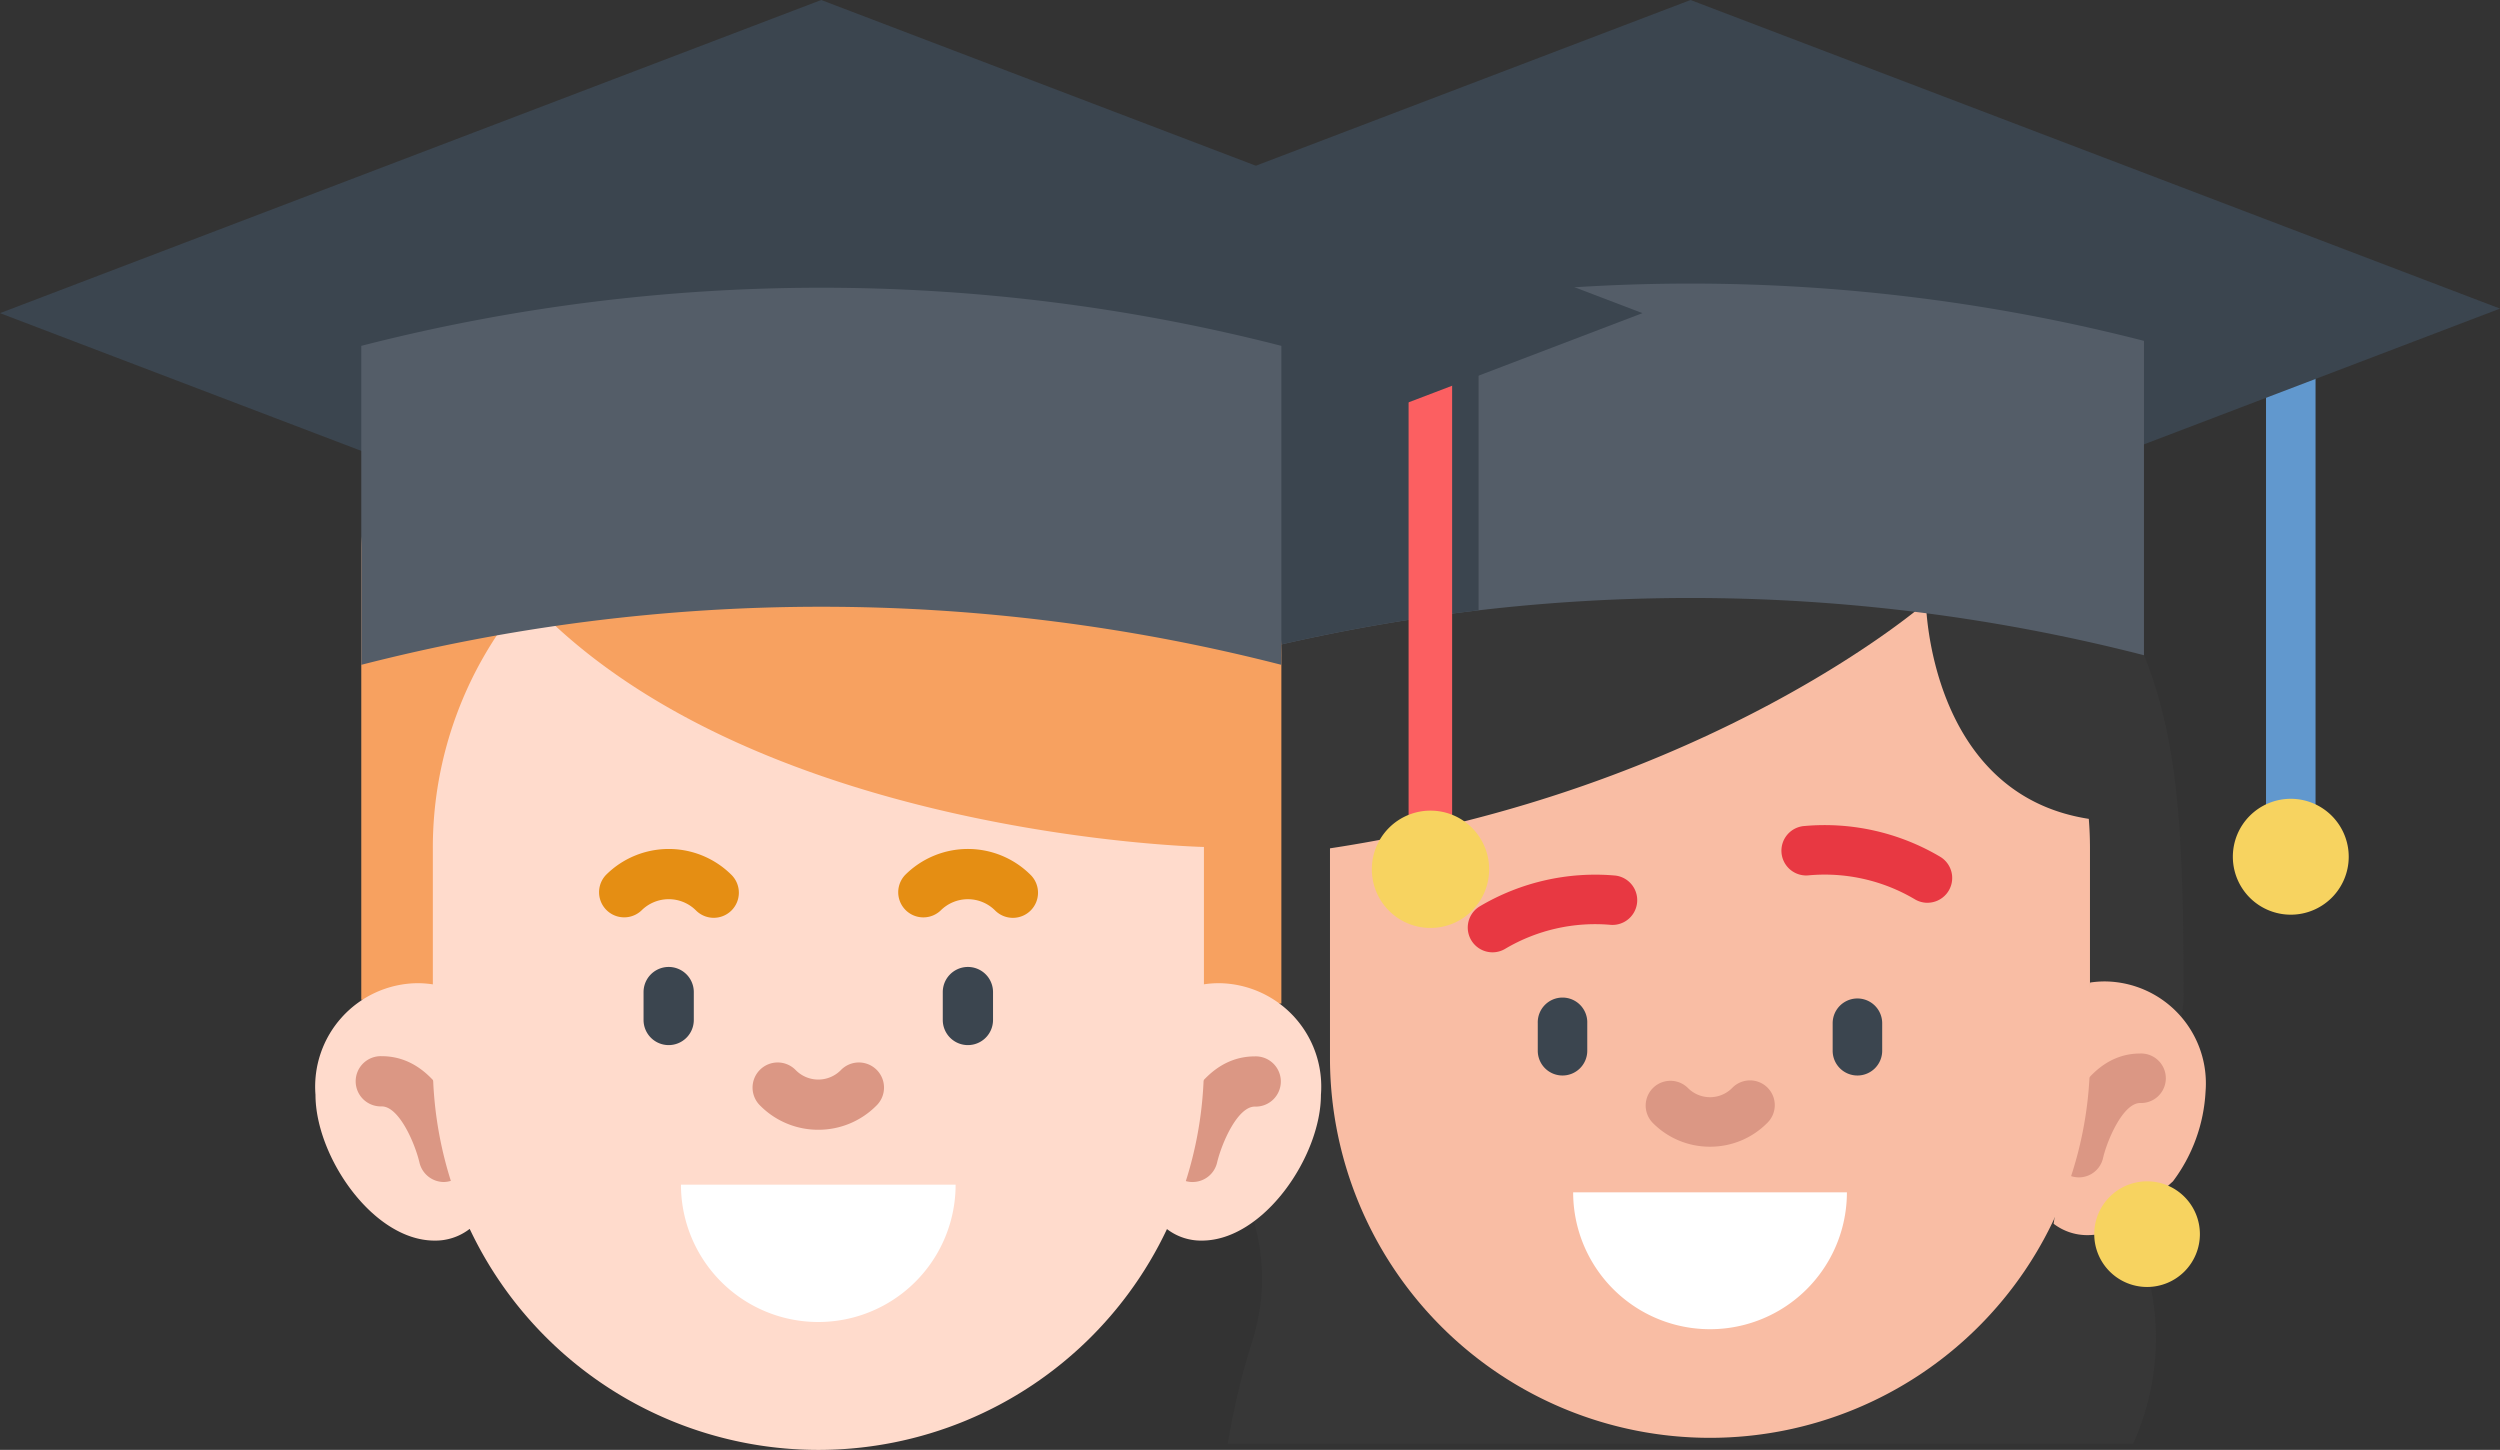
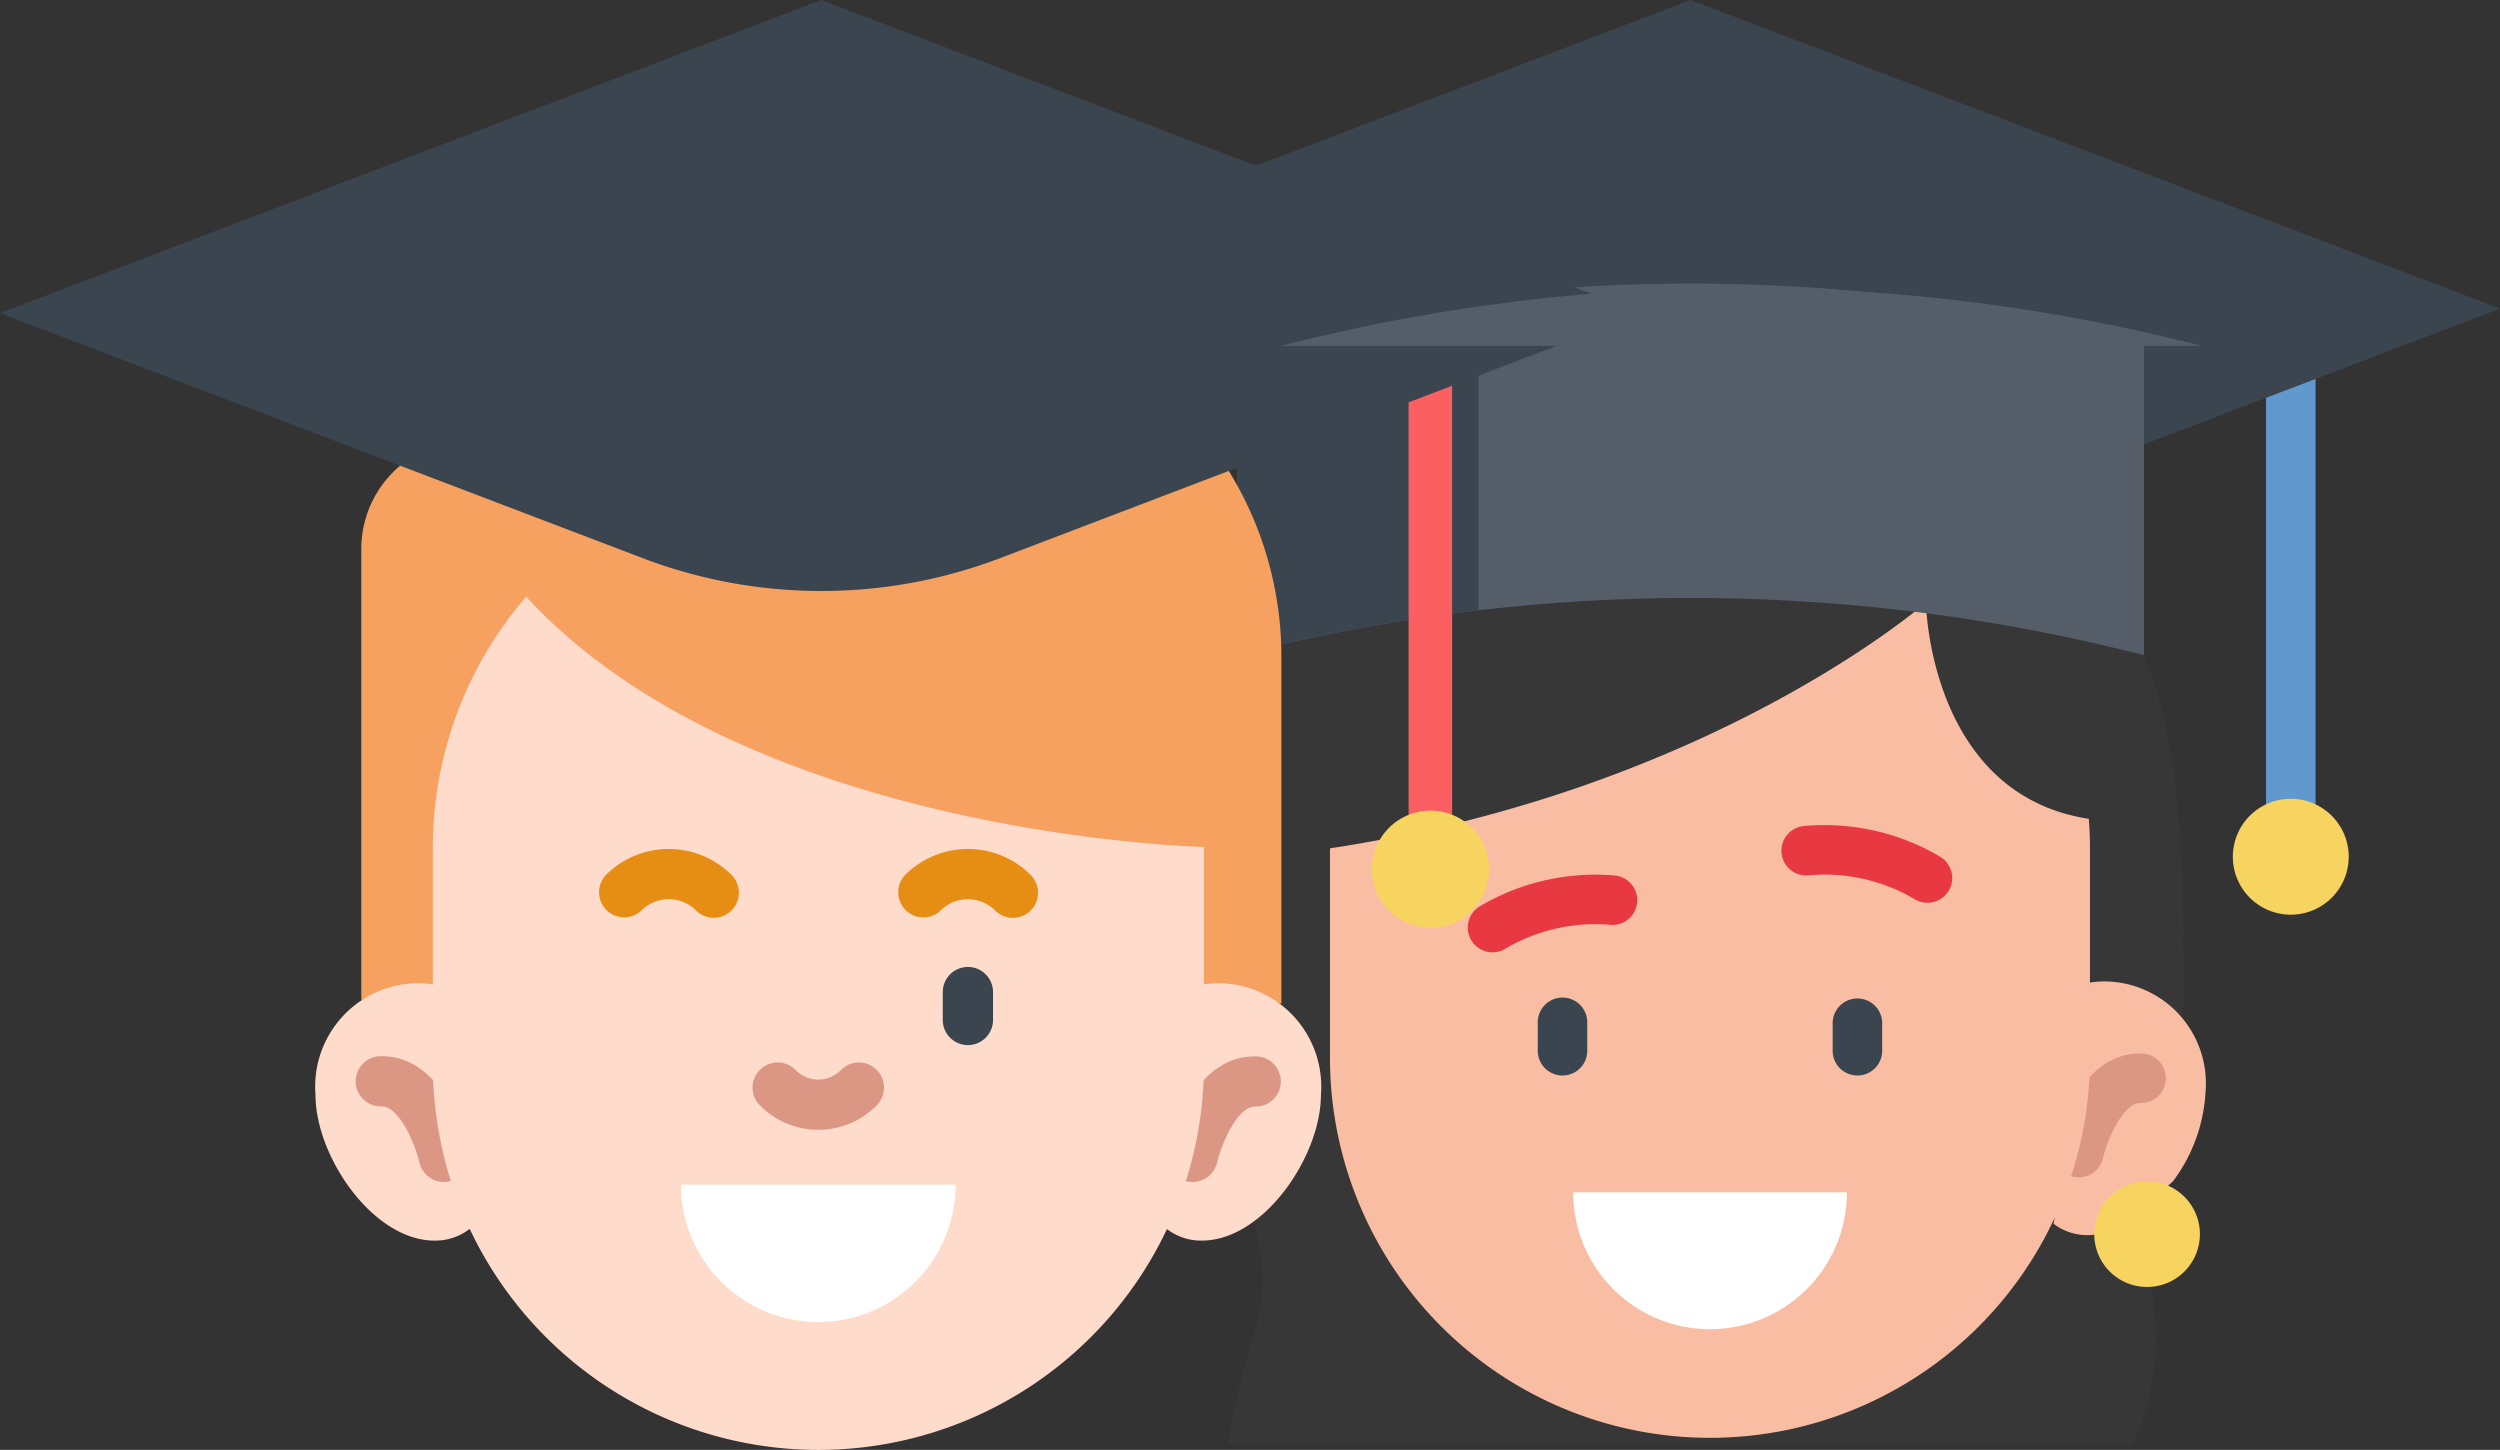
<svg xmlns="http://www.w3.org/2000/svg" width="76.715" height="44.49" viewBox="0 0 76.715 44.49">
  <rect x="0" y="0" width="76.715" height="44.49" fill="#333333" stroke="none" />
  <g id="Group_1088" data-name="Group 1088" transform="translate(-1163 -2700)">
    <g id="graduate_1_" data-name="graduate (1)" transform="translate(1190.037 2700)">
      <path id="Path_9027" data-name="Path 9027" d="M117.821,134.212a7.848,7.848,0,0,1-.5,5.025H89.544a21.758,21.758,0,0,1,.725-3.062c1.418-4.457-2.2-6.786-2.872-12.053-.151-1.178.9-6.009,2.5-9.1l4.609-4.525,5.466-5.366,17.69,9.906c1.081,2.7,1.211,5.593,1.211,10.607l-1.047,8.571Zm0,0" transform="translate(-78.905 -94.928)" fill="#373737" />
      <path id="Path_9028" data-name="Path 9028" d="M370.824,317.837a1.693,1.693,0,0,0,1.057.349,2.4,2.4,0,0,0,1.07-.27l1.536-1.381a5.023,5.023,0,0,0,1-2.76,3.128,3.128,0,0,0-3.071-3.374,3.033,3.033,0,0,0-.47.034" transform="translate(-334.844 -280.285)" fill="#f9bda4" />
      <path id="Path_9029" data-name="Path 9029" d="M371.763,336.992a.761.761,0,0,1-.741-.932c.068-.293.722-2.869,2.62-2.869a.76.76,0,1,1,0,1.519c-.521,0-1.007,1.122-1.14,1.693A.76.76,0,0,1,371.763,336.992Zm0,0" transform="translate(-335.006 -300.863)" fill="#db9784" />
      <path id="Path_9031" data-name="Path 9031" d="M165.263,197.2c-4.913-.76-5-6.639-5-6.639s-6.59,5.768-18.287,7.543v6.536a11.661,11.661,0,0,0,23.321,0v-6.536q0-.456-.036-.9Zm0,0" transform="translate(-128.201 -172.072)" fill="#f9bda4" />
      <path id="Path_9033" data-name="Path 9033" d="M186.29,279.015a.76.76,0,0,1-.393-1.41,6.955,6.955,0,0,1,4.159-.946.76.76,0,0,1-.128,1.514,5.422,5.422,0,0,0-3.245.732A.755.755,0,0,1,186.29,279.015Zm0,0" transform="translate(-167.528 -249.792)" fill="#e83842" />
      <path id="Path_9034" data-name="Path 9034" d="M289.417,263.354a.757.757,0,0,1-.392-.11,5.423,5.423,0,0,0-3.245-.733.76.76,0,1,1-.129-1.514,6.955,6.955,0,0,1,4.159.946.76.76,0,0,1-.394,1.41Zm0,0" transform="translate(-257.308 -235.651)" fill="#e83842" />
      <g id="Group_1072" data-name="Group 1072" transform="translate(20.152 30.64)">
        <path id="Path_9037" data-name="Path 9037" d="M301.712,318.152a.759.759,0,0,1-.76-.76v-.844a.76.76,0,1,1,1.52,0v.844A.76.76,0,0,1,301.712,318.152Zm0,0" transform="translate(-291.904 -315.789)" fill="#3b454f" />
        <path id="Path_9038" data-name="Path 9038" d="M208.451,318.152a.759.759,0,0,1-.76-.76v-.844a.76.76,0,1,1,1.519,0v.844A.76.76,0,0,1,208.451,318.152Zm0,0" transform="translate(-207.692 -315.789)" fill="#3b454f" />
      </g>
      <path id="Path_9039" data-name="Path 9039" d="M386.929,375.231a1.621,1.621,0,1,1-1.621-1.621A1.621,1.621,0,0,1,386.929,375.231Zm0,0" transform="translate(-346.46 -337.36)" fill="#f7d360" />
-       <path id="Path_9042" data-name="Path 9042" d="M243.781,343.838a2.46,2.46,0,0,1-1.751-.725.76.76,0,1,1,1.075-1.075.957.957,0,0,0,1.354,0,.76.76,0,1,1,1.074,1.075,2.46,2.46,0,0,1-1.751.725Zm0,0" transform="translate(-218.345 -308.65)" fill="#db9784" />
      <path id="Path_9043" data-name="Path 9043" d="M218.879,377.086a4.2,4.2,0,1,0,8.4,0Zm0,0" transform="translate(-197.642 -340.498)" fill="#fff" />
      <path id="Path_9044" data-name="Path 9044" d="M438.76,119.86a.76.76,0,0,1-.76-.76V104.278a.76.76,0,0,1,1.52,0V119.1A.76.76,0,0,1,438.76,119.86Zm0,0" transform="translate(-395.502 -93.475)" fill="#6198ce" />
      <path id="Path_9045" data-name="Path 9045" d="M431.06,254.407a1.778,1.778,0,1,1-1.778-1.778A1.779,1.779,0,0,1,431.06,254.407Zm0,0" transform="translate(-386.024 -228.117)" fill="#f7d360" />
      <path id="Path_9046" data-name="Path 9046" d="M0,9.47,24.839,0,49.678,9.47,28.67,17.48a10.752,10.752,0,0,1-7.661,0Zm0,0" fill="#3b454f" />
      <path id="Path_9047" data-name="Path 9047" d="M140.435,91.442v9.646a55.981,55.981,0,0,0-27.826,0V91.442a55.936,55.936,0,0,1,27.826,0Zm0,0" transform="translate(-101.682 -80.982)" fill="#545d68" />
      <path id="Path_9048" data-name="Path 9048" d="M120.018,93.594v9.647a55.89,55.89,0,0,0-7.409,1.377V94.972A56.078,56.078,0,0,1,120.018,93.594Zm0,0" transform="translate(-101.683 -84.513)" fill="#3b454f" />
    </g>
    <g id="graduate" transform="translate(1163 2700)">
      <path id="Path_9010" data-name="Path 9010" d="M439.715,113.426a.668.668,0,0,1-.668-.668V96.93a.668.668,0,1,1,1.336,0v15.828A.668.668,0,0,1,439.715,113.426Zm0,0" transform="translate(-395.823 -86.785)" fill="#fc5f61" />
      <path id="Path_9011" data-name="Path 9011" d="M140.843,87.755V98.4l-19.652-.08-8.582-.035V84.456a3.342,3.342,0,0,1,4.328-3.194,8.946,8.946,0,0,1,11.673-5.706l.136.051,5.189,2.029a10.866,10.866,0,0,1,6.909,10.119Zm0,0" transform="translate(-101.523 -67.606)" fill="#f7a160" />
      <path id="Path_9013" data-name="Path 9013" d="M125.634,306.485a3.128,3.128,0,0,1,.477-.035,3.174,3.174,0,0,1,3.116,3.424c0,1.891-1.762,4.475-3.654,4.475a1.715,1.715,0,0,1-1.072-.355H103.1a1.716,1.716,0,0,1-1.072.355c-1.891,0-3.654-2.584-3.654-4.475a3.174,3.174,0,0,1,3.116-3.424,3.137,3.137,0,0,1,.477.035" transform="translate(-88.693 -276.28)" fill="#ffdbcc" />
      <path id="Path_9014" data-name="Path 9014" d="M113.834,333.1a.771.771,0,0,1-.75-.6c-.142-.6-.628-1.72-1.158-1.72a.771.771,0,1,1,0-1.541c1.927,0,2.59,2.613,2.659,2.911a.771.771,0,0,1-.576.926A.779.779,0,0,1,113.834,333.1Zm0,0" transform="translate(-100.213 -296.829)" fill="#db9784" />
      <path id="Path_9015" data-name="Path 9015" d="M364.676,333.1a.771.771,0,0,1-.751-.945c.069-.3.732-2.911,2.659-2.911a.771.771,0,1,1,0,1.541c-.53,0-1.016,1.12-1.158,1.72a.771.771,0,0,1-.749.594Zm0,0" transform="translate(-328.079 -296.828)" fill="#db9784" />
      <path id="Path_9016" data-name="Path 9016" d="M137.744,185.945c6.773,7.375,20.8,7.684,20.8,7.684V200.3a11.831,11.831,0,0,1-23.662,0v-6.633a11.779,11.779,0,0,1,2.865-7.719Zm0,0" transform="translate(-121.6 -167.639)" fill="#ffdbcc" />
-       <path id="Path_9018" data-name="Path 9018" d="M201.365,303.8a.771.771,0,0,1-.771-.771v-.856a.771.771,0,0,1,1.542,0v.856A.771.771,0,0,1,201.365,303.8Zm0,0" transform="translate(-180.846 -271.73)" fill="#3b454f" />
      <path id="Path_9019" data-name="Path 9019" d="M294.627,303.8a.771.771,0,0,1-.771-.771v-.856a.771.771,0,0,1,1.542,0v.856A.771.771,0,0,1,294.627,303.8Zm0,0" transform="translate(-264.926 -271.73)" fill="#3b454f" />
      <path id="Path_9020" data-name="Path 9020" d="M236.71,333.366a2.5,2.5,0,0,1-1.777-.735.771.771,0,1,1,1.09-1.09.972.972,0,0,0,1.374,0,.771.771,0,1,1,1.09,1.09A2.5,2.5,0,0,1,236.71,333.366Zm0,0" transform="translate(-211.6 -298.698)" fill="#db9784" />
      <path id="Path_9021" data-name="Path 9021" d="M212.25,369.258a4.214,4.214,0,0,0,8.428,0Zm0,0" transform="translate(-191.354 -332.905)" fill="#fff" />
      <path id="Path_9022" data-name="Path 9022" d="M190.1,266.742a.769.769,0,0,1-.545-.226,1.184,1.184,0,0,0-1.672,0,.771.771,0,0,1-1.09-1.09,2.727,2.727,0,0,1,3.852,0,.771.771,0,0,1-.545,1.316Zm0,0" transform="translate(-168.198 -238.578)" fill="#e58e13" />
      <path id="Path_9023" data-name="Path 9023" d="M283.36,266.731a.77.77,0,0,1-.545-.226,1.182,1.182,0,0,0-1.671,0,.771.771,0,0,1-1.09-1.09,2.724,2.724,0,0,1,3.852,0,.771.771,0,0,1-.545,1.316Zm0,0" transform="translate(-252.279 -238.566)" fill="#e58e13" />
      <path id="Path_9024" data-name="Path 9024" d="M431.113,254.433a1.8,1.8,0,1,1-1.8-1.8A1.8,1.8,0,0,1,431.113,254.433Zm0,0" transform="translate(-385.417 -227.758)" fill="#f7d360" />
      <path id="Path_9025" data-name="Path 9025" d="M0,9.609,25.2,0l25.2,9.609L30.7,17.123a15.426,15.426,0,0,1-10.991,0Zm0,0" fill="#3b454f" />
-       <path id="Path_9026" data-name="Path 9026" d="M140.842,91.468v9.788a56.8,56.8,0,0,0-28.234,0V91.468a56.756,56.756,0,0,1,28.234,0Zm0,0" transform="translate(-101.522 -80.855)" fill="#545d68" />
+       <path id="Path_9026" data-name="Path 9026" d="M140.842,91.468v9.788V91.468a56.756,56.756,0,0,1,28.234,0Zm0,0" transform="translate(-101.522 -80.855)" fill="#545d68" />
    </g>
  </g>
</svg>